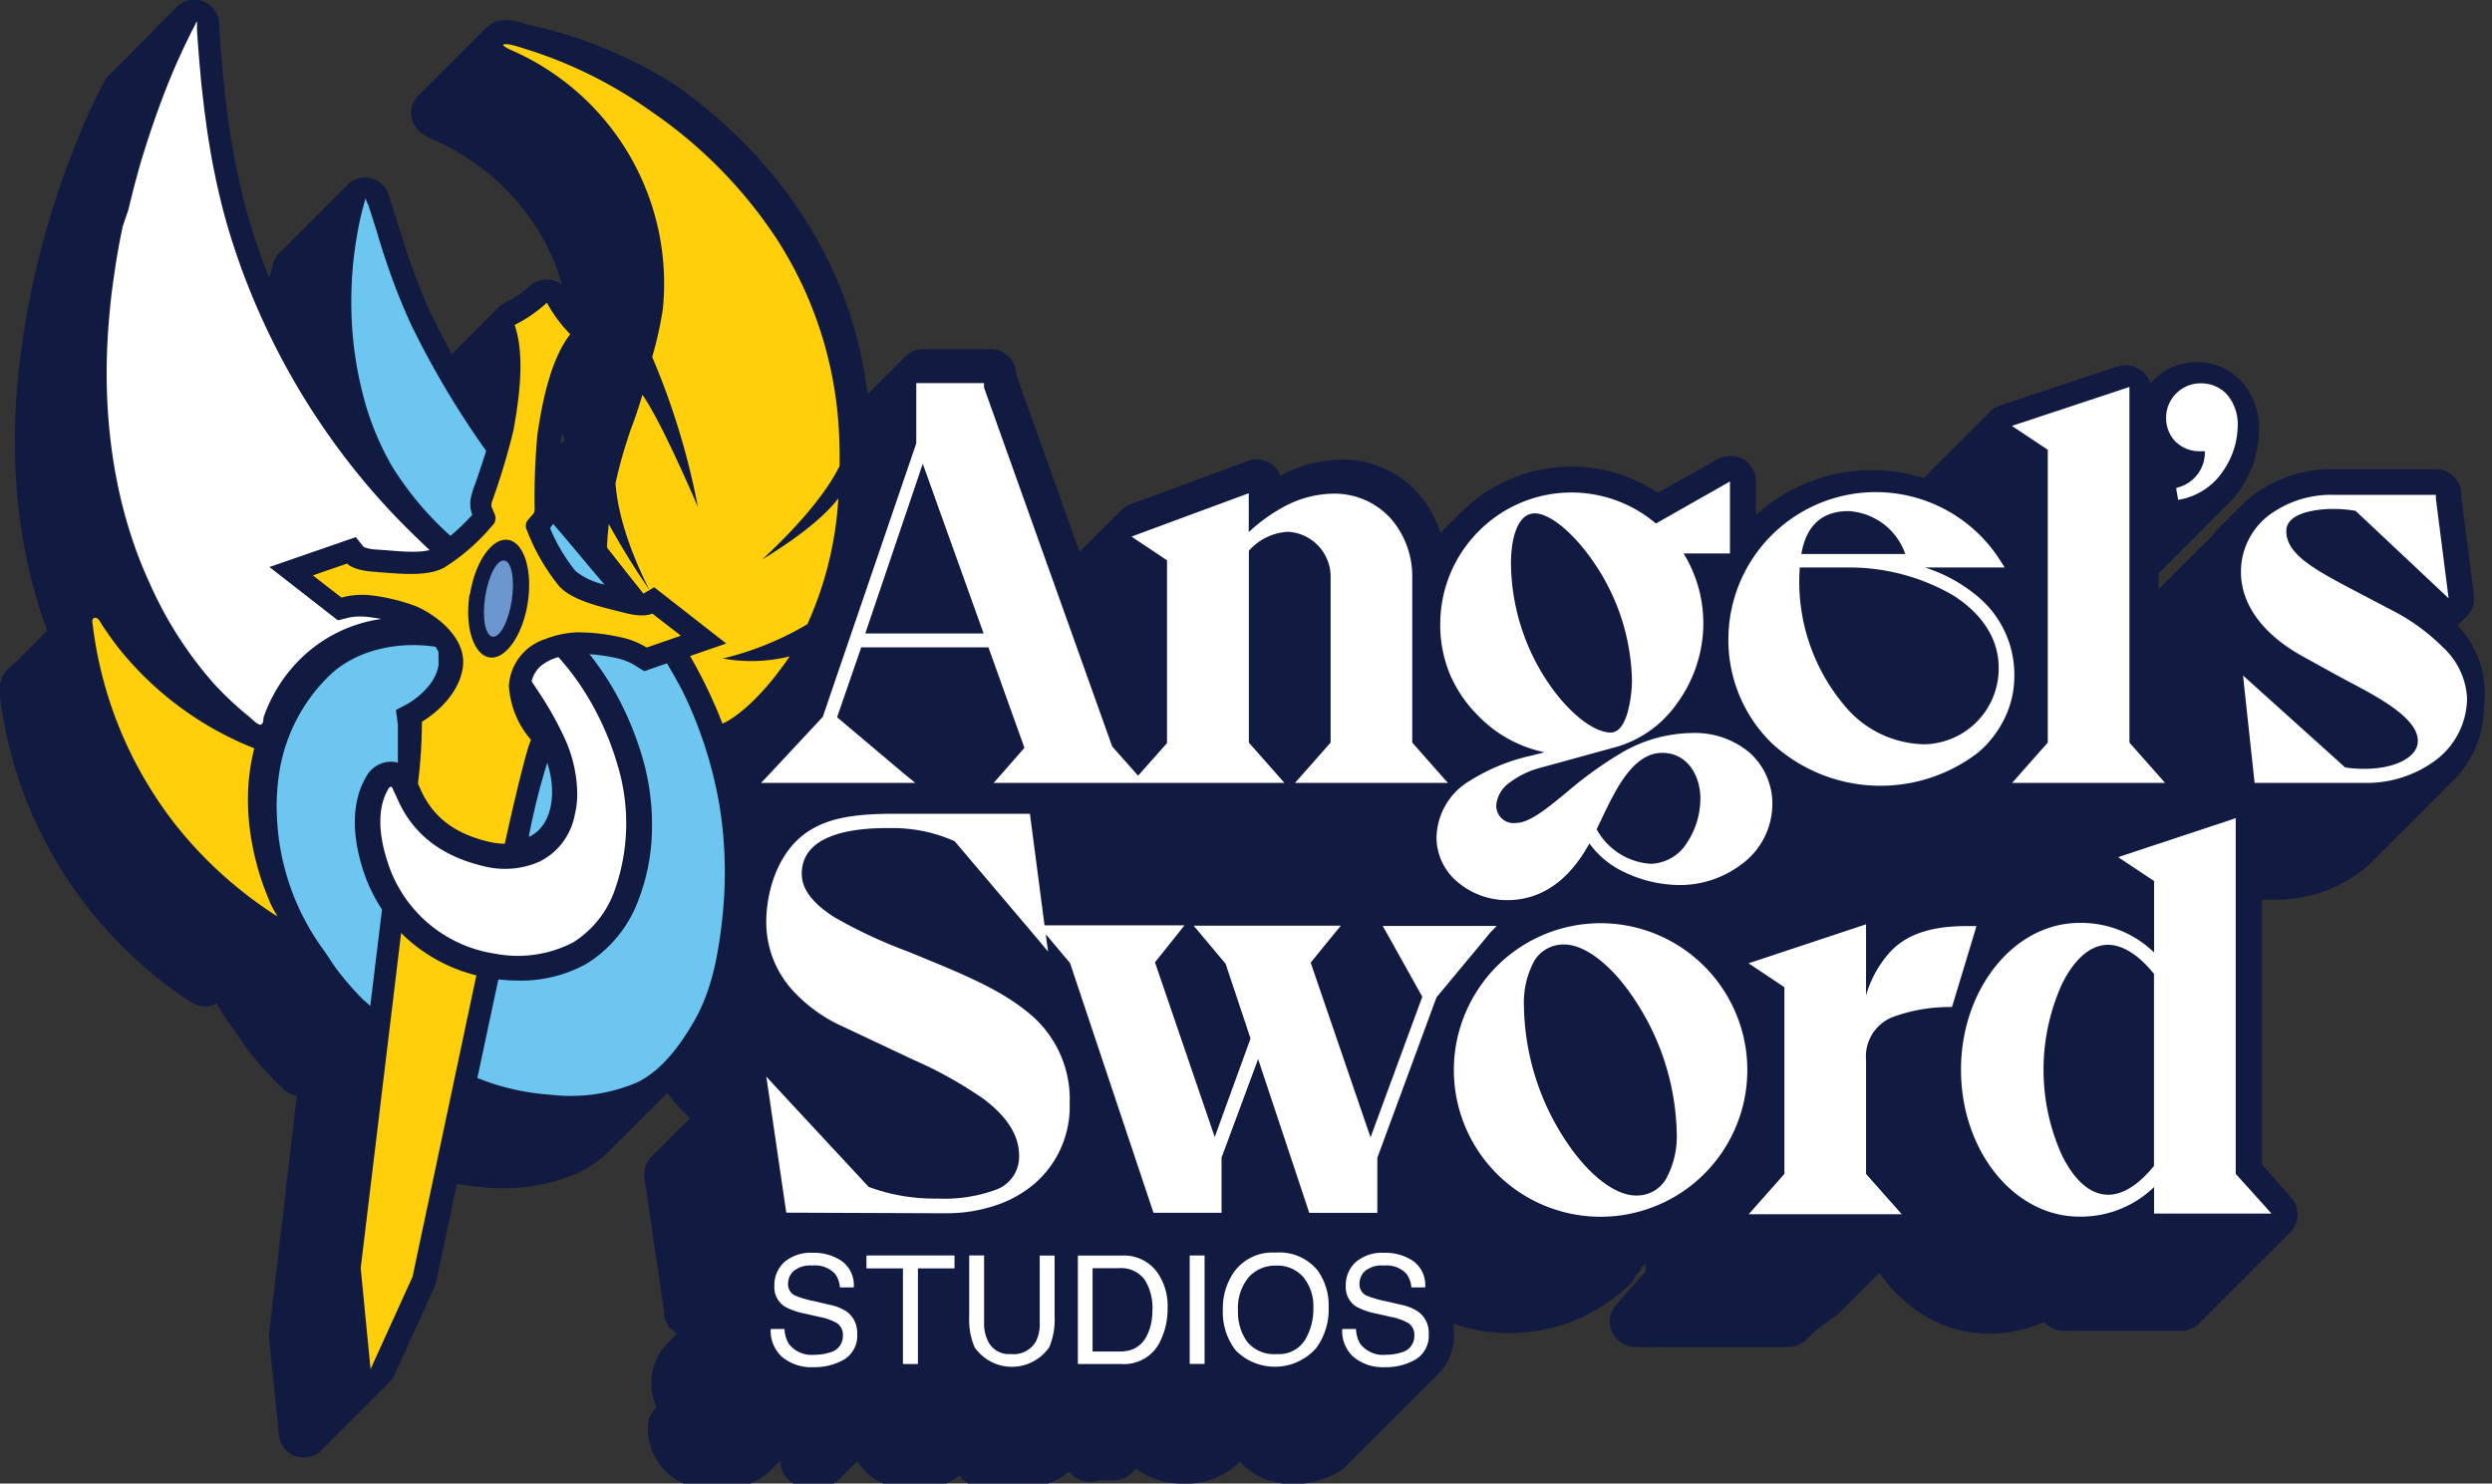
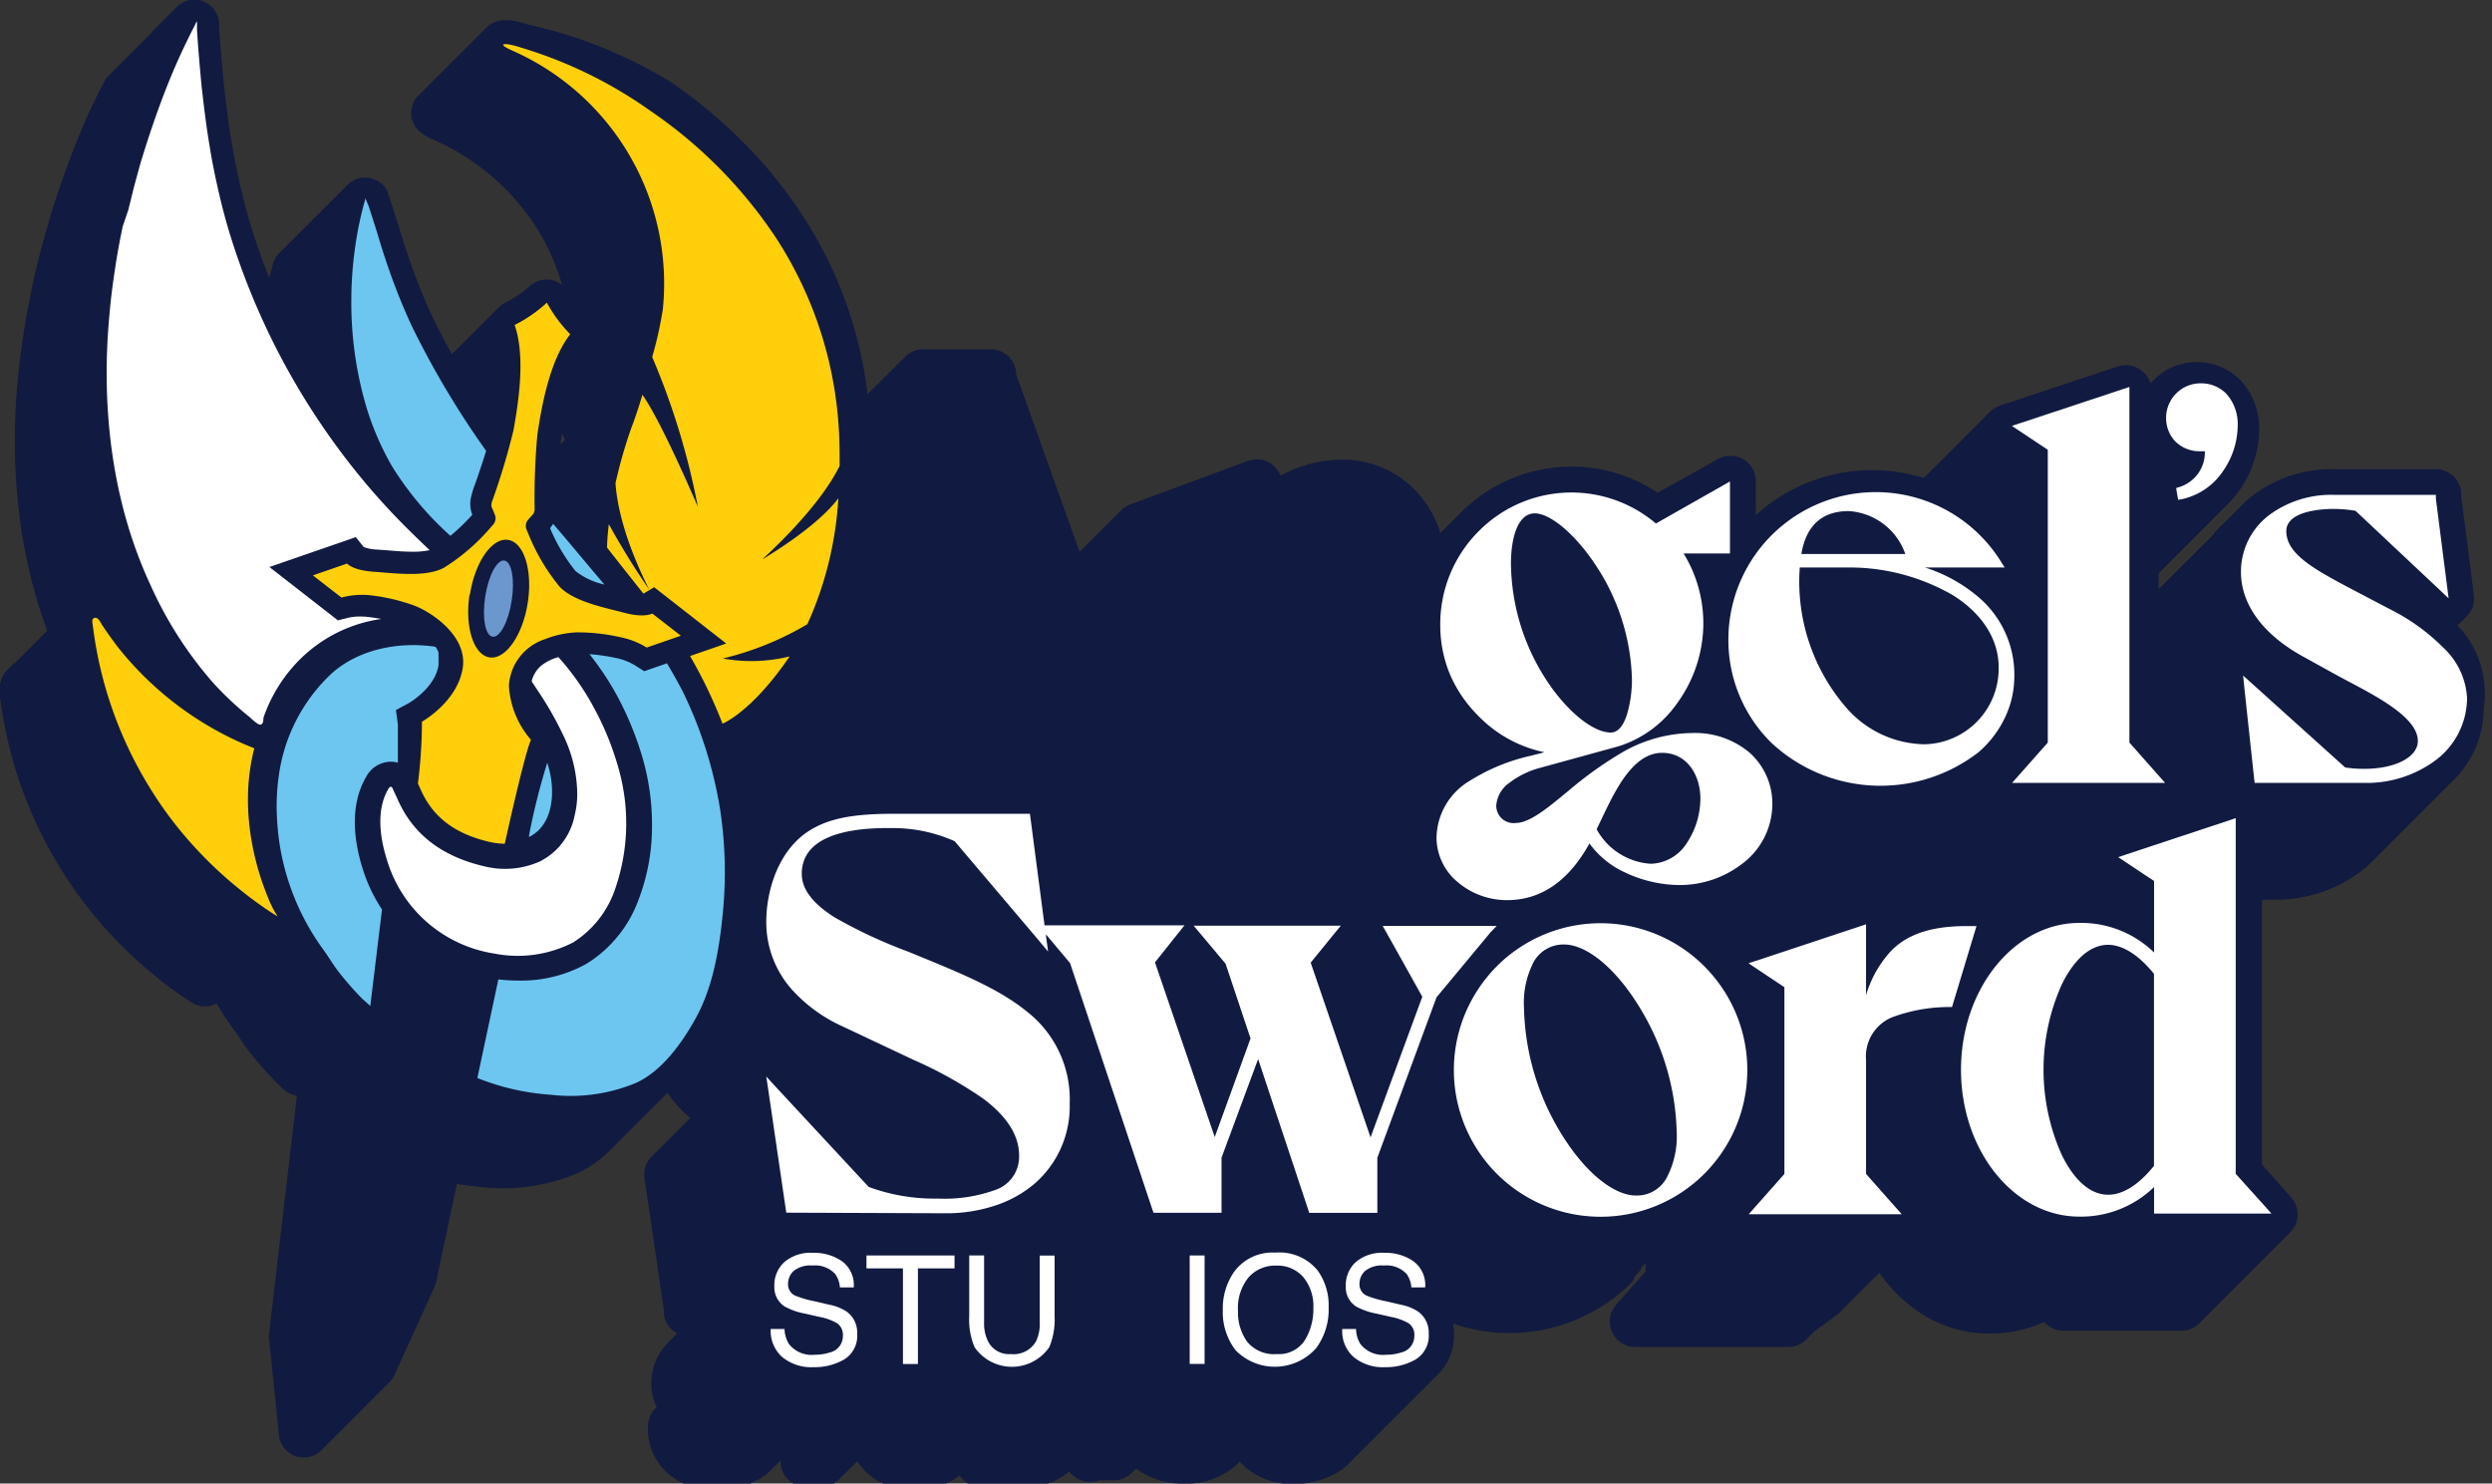
<svg xmlns="http://www.w3.org/2000/svg" width="252.72" height="150.47" viewBox="0 0 252.72 150.47">
  <rect x="0" y="0" width="252.72" height="150.47" fill="#333333" stroke="none" />
  <title>Angels Logo full Color</title>
  <path d="M336.22,201.67l-.45-.46.06-.07.09-.09.1-.09.09-.09.09-.09.09-.1.1-.09.09-.09.09-.09.09-.1a2.53,2.53,0,0,0,.78-2.19l-.16-1.28L336.15,188l0-.4a2.6,2.6,0,0,0-2.56-2.26H323.17a13.17,13.17,0,0,0-8.1,2.63,9.93,9.93,0,0,0-1,.86l-.09.09h0l-.09.09h0l-.08.09h0l-.08.08h0l-.09.08h0l-.09.09h0l-.09.09h0l-.08.09h0l-.08.08h0l-.09.08h0l-.09.09h0l-.09.09h0a.6.6,0,0,0-.08.08h0a.6.6,0,0,0-.08.08h0l-.09.09h0l-.09.09h0l-.08.09h0l-.08.08h0l-.09.08h0l-.09.09h0l-.09.09h0l-.08.09h0a.6.6,0,0,0-.08.08h0l-.09.08h0l-.09.09h0l-.09.09h0l-.08.08h0l-.09.08h0l-.09.09h0l-.09.09h0l-.08.09h0a.3.3,0,0,0-.08.08h0l-.09.08h0L311,192h0l-.09.09h0a.6.6,0,0,0-.08.08h0l-.08.08h0l-.09.09h0l-.09.09h0l-.08.09h0a.6.6,0,0,0-.08.08h0l-.09.08h0l-.09.09h0l-.09.09h0L310,193h0a.6.6,0,0,0-.08.08h0l-.09.08h0l-.09.09h0l-.09.09h0l-.08.08h0a.6.6,0,0,0-.08.08h0l-.09.09h0l-.09.09h0l-.08.09h0a.3.3,0,0,0-.08.08h0l-.09.08h0l-.09.09h0l-.09.09h0l-.08.09h0l-.08.08h0l-.09.08h0l-.09.09h0l-.09.09h0a.6.6,0,0,0-.08.08h0l-.09.08h0l-.09.09h0l-.09.09h0l-.08.09h0a.3.3,0,0,0-.08.08h0l-.09.08h0l-.09.09h0l-.09.09h0l-.08.08h0a.6.6,0,0,0-.08.08h0l-.09.09h0l-.09.09h0l-.08.09h0l-.08.08h0l-.09.08h0l-.09.09h0l-.09.09h0l-.08.09h0l-.08.08h0l-.09.08h0l-.09.09h0l-.09.09h0a.6.6,0,0,0-.08.08h0a.6.6,0,0,0-.08.08h0l-.09.09h0l-.09.09h0l-.08.09h0a.3.3,0,0,0-.08.08h0l-.09.08h0l-.09.09h0l-.09.09h0l-.08.08h0a.6.6,0,0,0-.08.08h0l-.07.07v-1.61l0,0h0l.09-.08h0a.3.3,0,0,1,.08-.08h0l.08-.09h0l.08-.09h0l.09-.08h0l.09-.08h0a.3.3,0,0,1,.08-.08h0l.08-.09h0a.3.3,0,0,0,.08-.08h0l.09-.08h0a.6.6,0,0,1,.08-.08h0a.6.6,0,0,1,.08-.08h0l.08-.09h0a.3.3,0,0,0,.08-.08h0l.09-.08h0a.3.3,0,0,1,.08-.08h0l.08-.09h0l.08-.09h0l.09-.08h0l.09-.08h0a.3.3,0,0,1,.08-.08h0l.08-.09h0a.3.3,0,0,0,.08-.08h0l.09-.08h0l.08-.08h0l.08-.08h0l.08-.09h0a.3.3,0,0,0,.08-.08h0l.09-.08h0a.3.3,0,0,1,.08-.08h0l.08-.09h0l.08-.09h0l.09-.08h0l.09-.08h0a.3.3,0,0,1,.08-.08h0l.08-.09h0a.3.3,0,0,0,.08-.08h0l.09-.08h0a.3.3,0,0,1,.08-.08h0l.08-.09h0l.08-.09h0l.09-.08h0l.09-.08h0a.3.3,0,0,1,.08-.08h0l.08-.09h0a.3.3,0,0,0,.08-.08h0l.09-.08h0l.08-.08h0l.08-.08h0l.08-.09h0a.3.3,0,0,0,.08-.08h0l.09-.08h0a.3.3,0,0,1,.08-.08h0l.08-.09h0l.08-.09h0l.09-.08h0l.09-.08h0a.3.3,0,0,1,.08-.08h0l.08-.09h0a.3.3,0,0,0,.08-.08h0l.09-.08h0a.6.6,0,0,1,.08-.08h0l.08-.09h0l.08-.09h0a.3.3,0,0,0,.08-.08h0l.09-.08h0a.3.3,0,0,1,.08-.08h0l.08-.09h0l.08-.09h0l.09-.08h0l.09-.08h0a.3.3,0,0,1,.08-.08h0l.08-.09h0a.3.3,0,0,0,.08-.08h0l.09-.08h0a.3.3,0,0,1,.08-.08h0l.08-.09h0l.08-.09h0l.09-.08h0l.09-.08h0a.3.3,0,0,1,.08-.08h0l.08-.09h0a.3.3,0,0,0,.08-.08h0l.09-.08h0a.3.3,0,0,1,.08-.08,10.7,10.7,0,0,0,1.22-1.47,10.84,10.84,0,0,0,1.91-5.94,7.15,7.15,0,0,0-1.85-5.07,6.14,6.14,0,0,0-4.48-1.88,6,6,0,0,0-4.36,1.83l0,0-.08.08h0l-.08.08h0l-.08.08h0l-.08.08h0l0,0a2.59,2.59,0,0,0-1-1.35,2.55,2.55,0,0,0-1.51-.49,2.5,2.5,0,0,0-.81.13l-.61.2-10.41,3.46-.9.29a2.74,2.74,0,0,0-1.06.67l-.09.1-.09.09-.09.09-.1.09-.09.1-.09.09-.09.09-.09.09-.1.09-.09.1-.09.09-.09.09-.09.09-.1.09-.09.1-.09.09-.09.09-.1.09-.09.1-.09.09-.09.09-.09.09-.1.09-.09.1-.09.09-.09.09-.1.09-.09.1-.09.09-.09.09-.09.09-.1.09-.09.1-.09.09-.09.09-.09.09-.1.09-.09.1-.09.09-.09.09-.1.09-.09.1-.09.09-.09.09-.09.09-.1.09-.09.1-.09.09-.09.09-.09.09a.47.47,0,0,0-.1.1l-.09.09-.09.09-.09.09-.1.09-.09.1-.09.09-.09.09-.09.09-.1.09-.09.1-.09.09-.09.09-.1.09-.09.1-.09.09-.09.09-.09.09-.1.09-.09.1-.09.09-.09.09-.06.06A17.53,17.53,0,0,0,264.62,190v-3.46a2.59,2.59,0,0,0-1.29-2.23A2.56,2.56,0,0,0,262,184a2.59,2.59,0,0,0-1.27.33l-.69.4-5.36,3a16.24,16.24,0,0,0-3.79-1.85,15.58,15.58,0,0,0-4.91-.8,15.82,15.82,0,0,0-11.34,4.73l0,0h0l-.07.07,0,0h0l-.06.07,0,0h0l-.07.06,0,0h0a.46.46,0,0,0-.07.07l0,0h0l-.07.07,0,0h0l-.06.07,0,0h0l-.06.06,0,0h0l-.07.06,0,0h0l-.07.07,0,0h0a.46.46,0,0,0-.07.07l0,0h0l-.06.07,0,0h0l-.07.06,0,0h0l-.07.07,0,0h0l-.07.07,0,0h0a.46.46,0,0,0-.07.07l0,0h0l-.06.06,0,0h0l-.07.06,0,0h0l-.07.07,0,0h0l-.07.07,0,0h0l-.06.07,0,0h0l-.06.06,0,0h0l-.07.06,0,0h0a.46.46,0,0,0-.07.07l0,0h0l-.07.07,0,0h0l-.06.07,0,0h0l-.07.06,0,0h0a.46.46,0,0,0-.07.07l0,0h0l-.07.07,0,0h0l-.07.07,0,0h0l-.06.06,0,0h0l0,0a10.91,10.91,0,0,0-2.32-4.09,10.26,10.26,0,0,0-7.7-3.35,13.15,13.15,0,0,0-5.93,1.49l-.26.13a2.6,2.6,0,0,0-2.4-1.65,2.75,2.75,0,0,0-.9.16l-.62.23-10.42,3.85-.85.32a2.49,2.49,0,0,0-1,.64l-.09.09-.1.09-.09.1-.09.09-.09.09-.09.09-.1.09-.09.1-.09.09-.09.09-.09.09-.1.09-.09.1-.09.09-.09.09-.1.09-.09.1-.09.09-.09.09-.09.09-.1.09-.09.1-.09.09-.09.09-.1.09-.09.1-.09.09-.09.09-.09.09-.1.09-.09.1-.09.09-.09.09-.09.09-.1.09-.09.1-.09.09-.09.09-.1.09-.09.1-.09.09-.09.09-.09.09-.1.09-.09.1-.05,0-6.41-17.94a2.58,2.58,0,0,0-2.58-2.57h-6.87a2.57,2.57,0,0,0-1.87.81l-.09.09-.09.09-.09.09-.1.09-.09.1-.09.09-.09.09-.1.09-.09.09-.09.1-.09.09-.09.09-.1.09-.09.1-.09.09-.09.09-.09.09-.1.09-.09.1-.09.09-.09.09-.1.09-.09.09-.09.1-.09.09-.09.09-.1.09-.09.1-.09.09-.09.09-.1.09-.09.09-.09.1-.09.09-.09.09-.1.09-.09.09-.09.1-.09.09-.09.09-.08.07a42.15,42.15,0,0,0-6.54-18.05,46.59,46.59,0,0,0-6-7.45,51.11,51.11,0,0,0-7.32-6.11A46.72,46.72,0,0,0,140,140.22l-.27-.09a6.79,6.79,0,0,0-1.45-.33l-.45,0a2.64,2.64,0,0,0-2,.81l-.08.08a.94.94,0,0,0-.1.1l-.09.09-.09.09-.09.09-.1.1-.09.09-.09.09-.09.09-.09.09-.1.1-.09.09-.09.09-.09.09-.1.1-.09.09-.09.09-.09.09-.09.09a.47.47,0,0,0-.1.1l-.09.09-.09.09-.09.09-.09.09-.1.1-.09.09-.09.09-.09.09-.1.1-.09.09-.09.09-.09.09-.09.09-.1.1-.09.09-.09.09-.09.09a.76.76,0,0,0-.09.09.94.94,0,0,0-.1.1l-.09.09-.09.09-.09.09a.47.47,0,0,0-.1.1l-.09.09-.09.09-.09.09-.09.09-.1.1-.09.09-.09.09-.09.09-.1.1-.09.09-.09.09-.09.09-.09.09-.1.1-.09.09-.09.09-.09.09-.09.09a.94.94,0,0,0-.1.1l-.09.09-.09.09-.09.09-.1.1-.09.09-.09.09-.09.09-.09.09-.1.1-.09.09-.09.09-.12.12a2.47,2.47,0,0,0-.72,1.48,2.51,2.51,0,0,0,.91,2.2,3.79,3.79,0,0,0,.57.4,6.53,6.53,0,0,0,.84.42,22.8,22.8,0,0,1,4.33,2.49,23.51,23.51,0,0,1,6.64,7.38,23.19,23.19,0,0,1,2,4.83,2.52,2.52,0,0,0-1.57-.55,2.59,2.59,0,0,0-1.81.76,11.38,11.38,0,0,1-2.44,1.62,2.5,2.5,0,0,0-.66.5l-.09.09-.09.09-.09.09-.09.1-.1.09-.09.09-.09.09-.09.1-.09.09-.1.09-.09.09-.09.09-.09.1-.09.09-.1.09-.09.09-.09.09-.09.1-.1.09-.09.09-.09.09-.09.1-.09.09-.1.09-.09.09-.09.09-.09.1-.09.09-.1.09-.09.09-.09.1-.09.09-.1.09-.09.09-.09.09-.09.1-.09.09-.1.09-.09.09-.09.09-.09.1-.1.09-.09.09-.09.09-.09.1-.09.09-.1.09-.09.09-.09.09-.09.1-.09.08c-.76-1.36-1.42-2.64-2-3.83a59.62,59.62,0,0,1-2.42-6.08c-.29-.85-.57-1.73-.83-2.59-.06-.18-.12-.36-.17-.54-.18-.54-.38-1.18-.58-1.81-.11-.34-.22-.65-.31-1l-.17-.41a.61.61,0,0,1,0-.12,2.53,2.53,0,0,0-4.16-.74l-.09.09-.09.1a.76.76,0,0,0-.09.09l-.1.09-.09.09-.09.09-.09.1-.09.09-.1.09-.09.09-.09.09-.09.1-.1.09-.09.09-.09.09-.09.1-.09.09-.1.09-.09.09-.09.09-.09.1-.09.09-.1.09-.09.09-.09.09-.09.1-.1.09-.09.09-.09.09-.09.1-.09.09-.1.09-.09.09-.09.09-.09.1-.1.09-.09.09-.09.09-.09.1-.09.09-.1.09-.09.09-.09.09-.09.1-.09.09-.1.09-.09.09-.09.09-.09.1-.1.09-.09.09-.09.09-.09.1-.09.09-.1.09-.09.09-.09.09-.09.1-.09.09-.1.09-.09.09-.09.09-.09.1-.1.09-.09.09-.09.09-.09.1-.09.09-.1.09-.09.09-.09.09-.09.1-.1.09-.09.09a2.51,2.51,0,0,0-.69,1.15c-.13.47-.26.95-.37,1.44-.45-1.14-.87-2.28-1.26-3.43l-.09-.26c-.19-.55-.37-1.12-.54-1.68s-.32-1.12-.48-1.69-.29-1.13-.43-1.7-.26-1.13-.39-1.7-.23-1.14-.34-1.72-.21-1.14-.31-1.73-.18-1.15-.27-1.73-.16-1.16-.23-1.75-.14-1.16-.21-1.76-.12-1.17-.18-1.77-.1-1.17-.15-1.78-.1-1.17-.14-1.79l-.06-.83c0-.15,0-.28,0-.39v-.1a2.58,2.58,0,0,0-.85-1.79,2.52,2.52,0,0,0-3.54.18l-.06.07-.1.09-.09.09-.09.09-.09.1-.1.09-.09.09-.09.09-.09.09-.09.1-.1.09-.09.09-.09.09-.09.1-.09.09-.1.09-.09.09-.09.09-.09.1-.1.09-.09.09-.09.09-.09.09-.09.1-.1.09-.09.09L102,141l-.09.1-.09.09-.1.09-.09.09-.09.09-.09.1-.1.09-.09.09-.09.09-.09.1-.09.09-.1.09-.09.09-.09.09-.09.1-.1.09-.09.09-.09.09-.09.09-.09.1-.1.09-.09.09-.09.09-.09.1-.09.09-.1.09-.09.09-.09.09-.09.1-.1.09-.09.09L99,144l-.09.09-.09.1-.1.09-.09.09-.09.09-.09.1-.09.09-.1.09-.09.09-.09.09L98,145l-.1.09-.09.09-.09.09-.09.1a2.5,2.5,0,0,0-.5.66c-.07.13-.14.26-.2.39s-.27.52-.4.78c-.74,1.5-1.44,3-2.07,4.59s-1.17,3-1.75,4.68c-.2.58-.4,1.17-.59,1.76s-.37,1.17-.54,1.76-.35,1.19-.51,1.78-.33,1.19-.48,1.78-.3,1.2-.44,1.8-.27,1.2-.39,1.8-.25,1.21-.36,1.81-.22,1.22-.32,1.82-.2,1.22-.28,1.82-.17,1.22-.24,1.83-.14,1.22-.19,1.83a62.28,62.28,0,0,0,.15,13.67,52,52,0,0,0,2.83,11.79l-.08.08-.09.1-.1.09-.09.09-.09.09-.09.1-.09.09-.1.09-.09.09-.09.09-.09.1-.09.09-.1.09-.09.09-.09.1-.09.09-.1.09-.09.09-.09.09-.09.1-.09.09-.1.09-.09.09-.09.09-.09.1-.09.09-.1.09-.09.09-.09.1-.09.09-.1.09-.09.09-.09.09-.09.1-.09.09L88,205l-.09.09-.09.09-.09.1-.1.09-.09.09-.09.09-.09.09a2.72,2.72,0,0,0-.82,1.7,3.31,3.31,0,0,0,0,.88v.05a43.2,43.2,0,0,0,6.52,18.14,42.14,42.14,0,0,0,2.74,3.81,43.52,43.52,0,0,0,6.34,6.39c1.16,1,2.38,1.85,3.63,2.68l.26.16a2.5,2.5,0,0,0,2.51.08,24.62,24.62,0,0,0,1.55,2.4c.24.32.47.66.71,1,.34.52.7,1.07,1.14,1.62a36.27,36.27,0,0,0,2.52,2.86h0c.26.27.54.54.84.82a2.56,2.56,0,0,0,1.37.66L113.85,273a2.53,2.53,0,0,0,0,.55l1,9.76a2.53,2.53,0,0,0,4.34,1.5l.1-.1.09-.09.1-.09.09-.1.09-.09.09-.09.09-.09.1-.09.09-.1.09-.09.09-.09.1-.09.09-.1.09-.09.09-.09.09-.09.1-.09.09-.1.09-.09L121,283l.09-.09.1-.1.09-.09.09-.09.09-.09.1-.09.09-.1.09-.09.09-.09.09-.09.1-.09.09-.1.09-.09.09-.09.09-.09.1-.1.09-.09.09-.09.09-.09.1-.09.09-.1L123,281l.09-.09.09-.09.1-.1.09-.09.09-.09.09-.09.1-.09.09-.1.09-.09.09-.09.09-.09.1-.09.09-.1.09-.09.09-.09.09-.09.1-.1.09-.09.09-.09.09-.09.1-.09.09-.1.09-.09.09-.09.09-.09.1-.09.09-.1.09-.09.09-.09.09-.09a.47.47,0,0,0,.1-.1L126,278a2.59,2.59,0,0,0,.56-.78l4.06-8.93a3.5,3.5,0,0,0,.17-.52l2.1-9.93c.67.1,1.43.2,2.34.3a18.79,18.79,0,0,0,2.26.13,19.15,19.15,0,0,0,7.6-1.51,11.84,11.84,0,0,0,3.5-2.5l.09-.09h0l.08-.08h0l.08-.08h0a.6.6,0,0,1,.08-.08h0l.08-.09h0l.09-.09h0l.08-.08h0l.08-.08h0l.08-.08h0l.09-.09h0l.09-.08h0a.6.6,0,0,1,.08-.08h0l.08-.08h0l.08-.09h0l.09-.09h0l.08-.08h0l.08-.08h0l.08-.08h0l.08-.09h0l.09-.08h0l.08-.08h0l.08-.08h0l.08-.08h0l.09-.09h0l.09-.08h0a.6.6,0,0,1,.08-.08h0l.08-.08h0l.08-.09h0l.09-.09h0l.08-.08h0l.08-.08h0l.08-.08h0l.09-.09h0l.09-.08h0l.08-.08h0l.08-.08h0l.08-.09h0l.09-.09h0l.08-.08h0l.08-.08h0a.6.6,0,0,1,.08-.08h0l.08-.09h0l.09-.08h0l.08-.08h0l.08-.08h0l.08-.08h0l.09-.09h0l.09-.08h0a.6.6,0,0,1,.08-.08h0l.08-.08h0l.08-.09h0l.09-.09h0l.08-.08h0l.08-.08h0l.08-.08h0l.09-.09h0l.09-.08h0l.08-.08h0a.6.6,0,0,1,.08-.08h0l.08-.09h0l.09-.09h0l.09-.08h0l.08-.08h0a.6.6,0,0,1,.08-.08h0l.08-.09h0l.09-.09h0l.08-.08h0l.08-.08h0c.24.34.5.67.77,1a17.4,17.4,0,0,0,1.54,1.56l-.07.07-.09.09-.1.09-.09.1-.09.09-.09.09-.09.09-.1.09-.09.1-.09.09-.09.09-.1.09-.09.09-.09.1-.09.09-.09.09-.1.09-.09.1-.09.09-.09.09-.09.09-.1.09-.09.1-.09.09-.09.09-.1.09-.09.1-.09.09-.09.09-.09.09-.1.09-.09.1-.09.09-.09.09-.1.09-.09.09-.09.1-.09.09-.09.09-.1.09-.09.1-.09.09a2.58,2.58,0,0,0-.78,2.24l.22,1.47,1.76,12,0,.39a2.55,2.55,0,0,0,.87,1.57,2.21,2.21,0,0,0,.47.33l-.06.06-.1.09-.09.09-.09.1-.09.09a.38.38,0,0,0-.09.09l-.1.09-.09.1-.09.09a.76.76,0,0,0-.09.09,5.75,5.75,0,0,0-1.73,4.2,5.26,5.26,0,0,0,.54,2.37h0l-.09.1a2.58,2.58,0,0,0-.8,1.83,6.07,6.07,0,0,0,2,4.78,7.1,7.1,0,0,0,4.94,1.71,8.49,8.49,0,0,0,4.4-1.15,5.33,5.33,0,0,0,1.12-.87l.09-.09.09-.1.09-.09.09-.09.1-.09.09-.09.09-.1.09-.09.09-.09.1-.09.07-.08v.12a2.59,2.59,0,0,0,2.58,2.58h1.51a2.61,2.61,0,0,0,1.88-.8l.09-.1.09-.09.09-.09.09-.09a.47.47,0,0,0,.1-.1l.09-.09.09-.09.09-.09.09-.09.1-.1.09-.09.09-.09.09-.09.1-.09.09-.1.09-.09.09-.09.09-.09a.47.47,0,0,0,.1-.1.46.46,0,0,0,.07-.07,5.79,5.79,0,0,0,1.74,1.81,7.2,7.2,0,0,0,4.07,1.11,6.92,6.92,0,0,0,4.55-1.46,2.59,2.59,0,0,0,2.16,1.17h4.44a6.73,6.73,0,0,0,4.53-1.57A2.6,2.6,0,0,0,198,287.9h1.5a2.61,2.61,0,0,0,1.88-.8l.09-.1.09-.09.09-.09.09-.09,0-.05a7.73,7.73,0,0,0,4.85,1.54A7.55,7.55,0,0,0,212.3,286h0a7,7,0,0,0,.54.55,7.15,7.15,0,0,0,4.94,1.71,8.49,8.49,0,0,0,4.4-1.15,5.33,5.33,0,0,0,1.12-.87l.09-.09.09-.09.09-.1.09-.09.1-.09.09-.09.09-.1.09-.09.1-.09.09-.09.09-.09.09-.1.09-.09.1-.09.09-.09.09-.1.09-.09.09-.09.1-.09.09-.09.09-.1.09-.09.1-.09.09-.09.09-.09.09-.1.09-.09.1-.09.09-.09.09-.1a.76.76,0,0,0,.09-.09l.1-.09.09-.09.09-.09.09-.1.09-.09.1-.09.09-.09.09-.09.09-.1.09-.09.1-.09.09-.09.09-.1.09-.09.1-.09.09-.09.09-.09.09-.1.09-.09.1-.09.09-.09.09-.1.09-.09.1-.09.09-.09.09-.09.09-.1.09-.09.1-.09.09-.09.09-.09.09-.1.09-.09.1-.09.09-.09.09-.1.09-.09.1-.09.09-.09.09-.09.09-.1.09-.09.1-.09.09-.09.09-.1a.38.38,0,0,0,.09-.09l.09-.09.1-.09.09-.09.09-.1.09-.09.1-.09.09-.09.09-.09.09-.1.09-.09.1-.09.09-.09.09-.1a.38.38,0,0,0,.09-.09l.1-.09.09-.09.09-.09.09-.1.09-.09.1-.09.09-.09.09-.1A5.44,5.44,0,0,0,234,273a6.53,6.53,0,0,0-.08-1,17.53,17.53,0,0,0,18.1-4.16l0,0,.05-.05,0,0,.05-.05,0,0,.05-.05,0,0,0-.05,0,0,0-.05.05,0,.05-.05,0,0,0-.05,0,0,0-.05,0,0,0-.05,0,0,.06-.05,0-.05,0-.05,0,0,0-.05,0,0,.05,0,0,0,.05-.05.05-.05,0,0,0-.05.05-.05,0,0,.05,0,0,0,.05-.05,0,0,.05-.05,0-.05.05-.05,0,0,.05-.05,0,0,.05-.05,0,0,0-.05.05,0,.05-.05,0,0,.05-.05,0,0,0-.05,0,0,0-.05,0,0,0-.05.05,0,0-.05,0,0,0-.05,0,0,0-.05,0,0,.05,0,0,0,.05-.05.05-.05,0,0,0,0,.05-.05,0,0,.05,0,0,0,.05-.05,0,0,.05-.05,0-.05.05-.05,0,0h0v.84l-2.29,2.59-.68.76a2.58,2.58,0,0,0,1.94,4.29h15.52a2.6,2.6,0,0,0,1.87-.8l.09-.09.09-.09.09-.1.09-.09.1-.09.09-.09.09-.09.09-.1.1-.09L273,271l.09-.09.09-.1.09-.09.1-.09.09-.09.09-.09.09-.1.1-.09.09-.09.09-.09.09-.1.09-.09.1-.09.09-.09.09-.09.09-.1.09-.09.1-.09.09-.09.09-.09.09-.1.1-.09.09-.09.09-.09.09-.1.09-.09.1-.09.09-.09.09-.09.09-.1.09-.09.1-.09.09-.09.09-.1a.76.76,0,0,0,.09-.09l.1-.09.09-.09.09-.09.09-.1.09-.09.1-.09.09-.09.09-.09.09-.1.1-.09,0,0a15.4,15.4,0,0,0,4.29,4.16,12.7,12.7,0,0,0,6.8,2,13.67,13.67,0,0,0,5.63-1.17,2.59,2.59,0,0,0,2,.88h11.9a2.59,2.59,0,0,0,1.87-.8l.09-.09.09-.09.1-.1.09-.09.09-.09.09-.09.09-.09a.94.94,0,0,0,.1-.1l.09-.09.09-.09.09-.09a.47.47,0,0,0,.1-.1l.09-.09.09-.09.09-.09.09-.09a.47.47,0,0,0,.1-.1l.09-.09.09-.09.09-.09a.94.94,0,0,0,.1-.1l.09-.09.09-.09.09-.09.09-.09.1-.1.09-.09.09-.09.09-.09.09-.09a.94.94,0,0,0,.1-.1l.09-.09.09-.09.09-.09.1-.1.09-.09.09-.09.09-.09.09-.09a.47.47,0,0,0,.1-.1l.09-.09.09-.09.09-.09.1-.09.09-.1.09-.09.09-.09.09-.09a.47.47,0,0,0,.1-.1l.09-.09.09-.09.09-.09.09-.09a.94.94,0,0,0,.1-.1l.09-.09.09-.09.09-.09.1-.1.09-.09.09-.09.09-.09.09-.09.1-.1.09-.09.09-.09.09-.09.09-.09.1-.1.09-.09.09-.09.09-.09a.47.47,0,0,0,.1-.1l.09-.09.09-.09.09-.09.09-.09a.47.47,0,0,0,.1-.1l.09-.09.09-.09.09-.09.1-.1.09-.09.09-.09.09-.09.09-.09.1-.1.09-.09.09-.09.09-.09.09-.09.1-.1.09-.09.09-.09.09-.09a.94.94,0,0,0,.1-.1l.09-.09.09-.09.09-.09.09-.09a2.68,2.68,0,0,0,.58-.81,2.58,2.58,0,0,0-.42-2.77l-.68-.77-2.29-2.59V229h1.25a14.25,14.25,0,0,0,8.8-2.88,10,10,0,0,0,1.14-1h0l.08-.08h0l.08-.08h0l.09-.09h0l.08-.08h0l.08-.08h0l.08-.08h0l.08-.09h0l.09-.09h0l.08-.08h0l.08-.08h0l.08-.08h0l.09-.09h0l.09-.08h0l.08-.08h0l.08-.08h0l.08-.08h0l.09-.09h0l.08-.08h0l.08-.08h0l.08-.08h0l.08-.09h0l.09-.09h0a.6.6,0,0,1,.08-.08h0l.08-.08h0l.08-.08h0l.09-.09h0l.09-.08h0l.08-.08h0a.6.6,0,0,1,.08-.08h0l.08-.09h0l.09-.09h0l.08-.08h0l.08-.08h0l.08-.08h0l.09-.09h0l.09-.08h0l.08-.08h0l.08-.08h0l.08-.08h0l.09-.09h0l.08-.08h0l.08-.08h0l.08-.08h0l.08-.09h0l.09-.09h0l.08-.08h0l.08-.08h0l.08-.08h0l.09-.09h0l.09-.08h0a.6.6,0,0,1,.08-.08h0a.6.6,0,0,1,.08-.08h0l.08-.08h0l.09-.09h0l.08-.08h0l.08-.08h0l.08-.08h0l.08-.09h0l.09-.08h0a.6.6,0,0,1,.08-.08h0l.08-.08h0l.08-.08h0l.09-.09h0l.08-.08h0l.08-.08h0l.08-.08h0l.08-.09h0l.09-.09h0l.08-.08h0l.08-.08h0l.08-.08h0l.09-.09h0l.09-.08h0a.6.6,0,0,1,.08-.08h0a.6.6,0,0,1,.08-.08h0l.08-.08h0l.09-.09h0l.08-.08h0l.08-.08h0l.08-.08h0l.08-.09h0l.09-.09h0l.08-.08h0l.08-.08h0l.08-.08h0l.09-.09h0l.09-.08h0l.08-.08h0l.08-.08h0l.08-.09h0l.09-.09h0l.08-.08h0l.08-.08h0l.08-.08h0l.09-.09h0l.09-.08h0a.6.6,0,0,1,.08-.08h0l.08-.08h0l.09-.09a10.61,10.61,0,0,0,2.29-3.37,10.38,10.38,0,0,0,.81-4A10,10,0,0,0,336.22,201.67ZM143.84,182.38l-.09.09-.09.09-.1.1-.09.09-.06.06c0-.25.05-.5.09-.72s0-.26.06-.4c0,.06.05.11.07.17s.15.33.23.5Z" transform="translate(-86.56 -137.75)" fill="#111a41" />
  <path d="M125.93,217.79c.15-.26.33-.37.48,0s.29.61.42.91c1.31,3.06,3.85,5.76,8.85,6.92a8.68,8.68,0,0,0,5.62-.49,6.64,6.64,0,0,0,3.53-4.65,9.24,9.24,0,0,0,.27-2.22,13.93,13.93,0,0,0-1.37-5.83,34.21,34.21,0,0,0-2.44-4.34l-.55-.83c-.26-.37-.26-.43-.26-.43a3,3,0,0,1,.94-1.54,4.79,4.79,0,0,1,1.77-.89,26.3,26.3,0,0,1,3.53,5,29.21,29.21,0,0,1,2.52,6.12,20.32,20.32,0,0,1-.35,12.55,10.29,10.29,0,0,1-4.19,5.26,12.26,12.26,0,0,1-8,1.14,13.52,13.52,0,0,1-10.9-9.51C125.08,222.71,124.7,219.9,125.93,217.79Z" transform="translate(-86.56 -137.75)" fill="#fff" />
  <path d="M124.11,239.79,125.3,230a16.29,16.29,0,0,1-2-4.26c-1.12-3.65-1-6.84.4-9.21a2.86,2.86,0,0,1,2.49-1.52,2.66,2.66,0,0,1,.72.1v0l0-.14v-.71l0-.12v-.48l0-.2V211.3h0v-.06h0v0l-.2-1.47,1.32-.71c.13-.08,2.64-1.56,3-3.83a.51.51,0,0,0,0-.13v0a.28.28,0,0,0,0-.09v-.06a.25.25,0,0,0,0-.08v-.06s0-.05,0-.07a.13.13,0,0,0,0-.06s0-.05,0-.08,0,0,0-.06a.24.24,0,0,0,0-.08s0,0,0-.06l0-.07s0-.05,0-.07a.5.5,0,0,1,0-.13.2.2,0,0,1,0-.08l0-.06a.2.2,0,0,1,0-.08l0,0a.41.41,0,0,0-.05-.09l0-.05-.06-.09,0,0-.06-.09,0-.05-.07-.09,0,0-.08-.1c-3.67-.55-7.76.23-10.53,2.72a17.41,17.41,0,0,0-5.35,10.39,21.85,21.85,0,0,0-.17,4.43,24.53,24.53,0,0,0,4.56,13c.62.84,1.13,1.74,1.79,2.57a33.08,33.08,0,0,0,2.35,2.66C123.46,239.18,123.79,239.49,124.11,239.79Z" transform="translate(-86.56 -137.75)" fill="#6dc6f0" />
  <path d="M124,200.34a7.78,7.78,0,0,0-.94-.06,5.39,5.39,0,0,0-1.23.14l-1,.25-.84-.65-2.9-2.26-3.21-2.5,3.85-1.33,3.47-1.2,1.44-.5.8,1a4,4,0,0,0,1.31.26l1,.07c.82.07,1.75.15,2.61.15a8,8,0,0,0,1.77-.16c-.77-.73-1.92-1.84-2.59-2.52a69,69,0,0,1-5.6-6.37,72.62,72.62,0,0,1-11.46-21.29l-.09-.27c-.2-.58-.38-1.16-.56-1.75s-.34-1.17-.5-1.75-.31-1.18-.45-1.77-.27-1.17-.4-1.76-.24-1.18-.36-1.78-.21-1.18-.31-1.77-.19-1.19-.28-1.79l-.24-1.79-.21-1.8q-.11-.9-.18-1.8c-.06-.6-.11-1.21-.16-1.81s-.1-1.21-.14-1.82l-.06-.91c0-.15,0-.31,0-.46s0-.36,0-.42a1,1,0,0,0-.19.34l-.2.38c-.13.25-.26.5-.38.76q-1.08,2.17-2,4.42c-.61,1.51-1.17,3-1.7,4.56q-.3.85-.57,1.71c-.19.57-.36,1.14-.54,1.71s-.33,1.15-.49,1.73-.32,1.16-.46,1.74-.29,1.16-.43,1.75L99,160.73c-.12.59-.24,1.17-.35,1.76s-.21,1.18-.31,1.77L98.08,166c-.08.59-.16,1.18-.23,1.77s-.13,1.18-.18,1.77c-.89,9.32.19,19,4.11,27.46a39.46,39.46,0,0,0,6.46,10.08c.73.79,1.49,1.55,2.29,2.26.41.37.83.73,1.26,1.07.22.17,1,1,1.27.82s.19-.59.23-.72.19-.51.29-.77A15.52,15.52,0,0,1,116,205.7a15,15,0,0,1,1.08-1.17,14.6,14.6,0,0,1,8.15-4C124.8,200.45,124.36,200.39,124,200.34Z" transform="translate(-86.56 -137.75)" fill="#fff" />
  <path d="M171.71,185c0-1.17,0-2.38-.08-3.65a39.71,39.71,0,0,0-6.39-19.5A47,47,0,0,0,152.53,149a44.84,44.84,0,0,0-13.16-6.43,8.3,8.3,0,0,0-1.28-.33c-1.09-.1-.15.39.4.63a25.83,25.83,0,0,1,15.29,26.24,38.55,38.55,0,0,1-1.08,4.85,74,74,0,0,1,4.63,15.19c-3.26-7.53-4.89-10.33-5.62-11.36-.62,2.1-1.1,3.29-1.1,3.29a48.29,48.29,0,0,0-1.63,5.68c.11,1.69.69,5.38,3.43,10.81a78.14,78.14,0,0,1-4.11-6.66c-.14,1.35-.14,1.35-.18,2.38,0,0,3.67,4.67,3.7,4.67l1.08-.65h0l6.4,5,.91.71-3.67,1.27a48.89,48.89,0,0,1,3.29,6.86s2.94-1.13,6.81-6.82a16.27,16.27,0,0,1-6.78.21,30.83,30.83,0,0,0,8.58-3.48,36,36,0,0,0,3.14-12.77c-.94,1.25-3,3.32-7.69,6.19C163.89,194.41,169.48,189.55,171.71,185Z" transform="translate(-86.56 -137.75)" fill="#fecf0a" />
  <path d="M144.93,195.68a7.28,7.28,0,0,0,2.93,1.36c-.24-.27-.47-.55-.7-.82-1.1-1.29-3-3.6-4.51-5.34a2.24,2.24,0,0,1-.31.43A18.09,18.09,0,0,0,144.93,195.68Z" transform="translate(-86.56 -137.75)" fill="#6dc6f0" />
  <path d="M126.35,185.1a32.4,32.4,0,0,0,5.89,7,22.06,22.06,0,0,0,2.22-2.14,3,3,0,0,1-.15-1.71,9.79,9.79,0,0,1,.45-1.45c.29-.83.72-2.08,1.1-3.32a89.89,89.89,0,0,1-7.56-12.7,62.46,62.46,0,0,1-2.51-6.32c-.36-1.05-.69-2.11-1-3.17l-.57-1.79-.3-.92c-.06-.16-.32-.64-.27-.78a34.76,34.76,0,0,0-1.07,5,38,38,0,0,0-.39,5.13,37.55,37.55,0,0,0,1.34,10.46A28.37,28.37,0,0,0,126.35,185.1Z" transform="translate(-86.56 -137.75)" fill="#6dc6f0" />
  <path d="M155.94,208.18c-.38-.8-1.18-2.2-1.74-3.15l-1.31.45-1,.35-.9-.57a6,6,0,0,0-2-.78,19.75,19.75,0,0,0-2.65-.38,29.38,29.38,0,0,1,2.68,4,32.28,32.28,0,0,1,2.74,6.65,24.35,24.35,0,0,1,.92,7.06,20.68,20.68,0,0,1-1.35,7.16,12.77,12.77,0,0,1-5.3,6.54,13.68,13.68,0,0,1-6.84,1.7,18.44,18.44,0,0,1-2.09-.12l-2.13,10a24.29,24.29,0,0,0,7.46,1.7,17.23,17.23,0,0,0,8.6-1.19c2.64-1.18,4.72-4.09,6.1-6.6,1.72-3.13,2.35-6.88,2.71-10.41a42.36,42.36,0,0,0-.25-10.73A42.84,42.84,0,0,0,155.94,208.18Z" transform="translate(-86.56 -137.75)" fill="#6dc6f0" />
  <path d="M142.41,216.52a11.17,11.17,0,0,0-.35-1.41,68.1,68.1,0,0,0-1.85,7.37l0,.16a2.49,2.49,0,0,0,.28-.15C142.48,221.29,142.78,218.64,142.41,216.52Z" transform="translate(-86.56 -137.75)" fill="#6dc6f0" />
  <path d="M124.22,198.14a19.46,19.46,0,0,1,4.26,1c1.57.55,5.56,3,5,6.41s-4.13,5.4-4.13,5.4a51.06,51.06,0,0,1-.4,6.21l0,.08.22.48c1.23,2.87,3.47,4.6,7.06,5.43a7.38,7.38,0,0,0,1.46.18h.06c1-4.51,2.2-9.57,2.66-10.54a9.16,9.16,0,0,1-2.24-5.49,5.29,5.29,0,0,1,3.66-4.72,9.81,9.81,0,0,1,3.2-.69,19.52,19.52,0,0,1,4.35.47,8.12,8.12,0,0,1,2.76,1.07l3.47-1.2-2.9-2.25s-.77.47-2.81-.07-5.21-1.14-6.63-2.7a20.58,20.58,0,0,1-3.25-5.62,1,1,0,0,1,0-1c.37-.45.62-.7.62-.7s.08-.07.14-.44a69.91,69.91,0,0,1,.28-7.64c.41-2.71,1.2-7.43,3.33-10.16a14.27,14.27,0,0,1-2.37-3.2,14.18,14.18,0,0,1-3.27,2.26c1.14,3.27.36,8-.12,10.7a70.53,70.53,0,0,1-2.21,7.32c-.06.36,0,.46,0,.46s.15.31.36.87a1,1,0,0,1-.3,1,20.61,20.61,0,0,1-4.89,4.27c-1.85,1-5,.56-7.15.41s-2.68-.83-2.68-.83l-3.47,1.2,2.9,2.25A8,8,0,0,1,124.22,198.14Zm10-.09c.51-3.3,2.24-5.78,3.86-5.54s2.51,3.09,2,6.38-2.24,5.77-3.86,5.54S133.67,201.34,134.18,198.05Z" transform="translate(-86.56 -137.75)" fill="#fecf0a" />
-   <path d="M127.68,232.81c-.15-.14-.3-.29-.44-.44l-4.1,34,1,10.25,4.26-9.38,6.47-30.56A16.47,16.47,0,0,1,127.68,232.81Z" transform="translate(-86.56 -137.75)" fill="#fecf0a" />
  <ellipse cx="137.11" cy="198.47" rx="3.91" ry="1.36" transform="translate(-166.56 165.85) rotate(-81.2)" fill="#6c96ce" />
  <path d="M113.74,228.78a27,27,0,0,1-1.86-7.07,23.2,23.2,0,0,1-.1-4.7,21.06,21.06,0,0,1,.57-3.36l-.95-.39a33.29,33.29,0,0,1-12.78-9.74c-.6-.77-1.16-1.56-1.7-2.37-.17-.25-.36-.77-.73-.74h0c-.35.06-.27.41-.23.69a40.74,40.74,0,0,0,6.15,17.12,38.14,38.14,0,0,0,2.59,3.6,41.28,41.28,0,0,0,6,6,40.29,40.29,0,0,0,3.43,2.52c.19.13.39.24.59.36C114.33,230.12,114,229.46,113.74,228.78Z" transform="translate(-86.56 -137.75)" fill="#fecf0a" />
-   <path d="M178.13,217.16h1.26l-1-.81-6.94-5.85,2.45-7.09H186.8l3.65,10.19L188,216.4l-.67.76h29.49l-.67-.76-2.94-3.33V193.62a5.65,5.65,0,0,1,4-1.93,4.57,4.57,0,0,1,4.29,4.69v16.69l-2.94,3.33-.68.76h15.52l-.68-.76-2.94-3.33V196.32a8.92,8.92,0,0,0-2.2-6,7.69,7.69,0,0,0-5.79-2.5,10.73,10.73,0,0,0-4.78,1.2,16.88,16.88,0,0,0-3.81,2.7v-3.94l-.63.23-10.41,3.85-.85.32.75.5,2.85,1.9v18.54L202,216.4l0,0-.05,0-2.6-2.94-13-36.41v-.44h-6.87v6.11L170,210.46l-5.53,5.93-.73.77h14.37ZM186.31,202h-12l5.83-17.21Z" transform="translate(-86.56 -137.75)" fill="#fff" />
  <path d="M236.48,210.36a13,13,0,0,0,6.71,3.69l-1.32.34a19.61,19.61,0,0,0-6.2,2.52,6.85,6.85,0,0,0-3.43,5.85,5.9,5.9,0,0,0,2.16,4.47,7.71,7.71,0,0,0,5,1.82c3.43,0,6.24-1.93,8.35-5.75a9.12,9.12,0,0,0,3.58,2.93,13.14,13.14,0,0,0,5.62,1.29,10.37,10.37,0,0,0,6.28-2.15,7.6,7.6,0,0,0,3.07-6.06A6.94,6.94,0,0,0,264,214.1a8.56,8.56,0,0,0-5.85-2,14.42,14.42,0,0,0-7,1.92,38.35,38.35,0,0,0-5.48,3.9l-.56.46c-1.62,1.33-3.45,2.84-4.81,2.84a1.76,1.76,0,0,1-2-1.81,3.14,3.14,0,0,1,1.37-2.29,8.84,8.84,0,0,1,3.16-1.51h0l7.82-2.15a11.4,11.4,0,0,0,6-4.39,13.81,13.81,0,0,0,2.65-8.06,13.53,13.53,0,0,0-2-7.12H262v-7.31l-.68.39-6.83,3.88a13.23,13.23,0,0,0-18,.81,13.31,13.31,0,0,0-3.87,9.41,13,13,0,0,0,1,5.12A13.38,13.38,0,0,0,236.48,210.36Zm3.31-15.45c0-2.46.63-5.09,2.42-5.09,1.57,0,4.06,2.1,6.07,5.1a21.91,21.91,0,0,1,3.78,11.76,12.61,12.61,0,0,1-.5,3.52c-.39,1.23-.95,1.85-1.65,1.85-1.73,0-4.27-2-6.31-5A22,22,0,0,1,239.79,194.91ZM259,218.74a8.21,8.21,0,0,1-1.37,4.51,4.46,4.46,0,0,1-3.66,2.11,6.72,6.72,0,0,1-5.49-3.5l.64-1.34c1.3-2.7,3.08-6.41,6-6.41C257.7,214.11,259,216.44,259,218.74Z" transform="translate(-86.56 -137.75)" fill="#fff" />
  <path d="M266.23,213.12a16.23,16.23,0,0,0,21,.91,10.76,10.76,0,0,0,2.69-3.56,9.79,9.79,0,0,0,.92-4.13,10.32,10.32,0,0,0-3.48-7.89,15.74,15.74,0,0,0-5.58-3.14h8.08l-.45-.71a14.95,14.95,0,0,0-27.57,8A14.6,14.6,0,0,0,266.23,213.12Zm2.85-17.81h4.72a21,21,0,0,1,10.79,2.8c3,1.88,4.66,4.48,4.66,7.33a7.68,7.68,0,0,1-7.52,7.8,10.71,10.71,0,0,1-8-3.79A19.52,19.52,0,0,1,269.08,195.31Zm.16-1.37c.49-2.89,2.1-4.35,4.79-4.35a6.49,6.49,0,0,1,5.75,4.35Z" transform="translate(-86.56 -137.75)" fill="#fff" />
  <polygon points="207.67 45.62 207.67 75.32 204.73 78.64 204.05 79.41 205.07 79.41 218.54 79.41 219.57 79.41 218.89 78.64 215.95 75.32 215.95 39.88 215.95 39.25 215.34 39.45 204.93 42.9 204.03 43.2 204.81 43.72 207.67 45.62" fill="#fff" />
  <path d="M309.7,183.52l.46,0a3.67,3.67,0,0,1-2.53,3.61l-.38.12.06.39.06.34.08.47.47-.09a6.75,6.75,0,0,0,4.12-2.88,8.19,8.19,0,0,0,1.45-4.48,4.64,4.64,0,0,0-1.13-3.29,3.57,3.57,0,0,0-2.61-1.08,3.5,3.5,0,0,0-3.52,3.52,3.43,3.43,0,0,0,.94,2.38A3.48,3.48,0,0,0,309.7,183.52Z" transform="translate(-86.56 -137.75)" fill="#fff" />
  <path d="M334.34,203.44a20.57,20.57,0,0,0-5.41-3.9l-3.45-1.81c-4.1-2.16-7.06-3.72-7.06-6.11,0-2.14,3.95-2.25,4.75-2.25a13.77,13.77,0,0,1,2.27.19l8.51,8,.93.88-.16-1.27-1.13-8.83,0-.4H323.17a10.55,10.55,0,0,0-6.51,2.07,7.2,7.2,0,0,0-2.84,5.75c0,3.28,2.21,6.32,6.24,8.55l2.66,1.47c.6.34,1.25.68,1.93,1.05,3.17,1.67,7.11,3.76,7.11,6.08,0,1.63-2.28,2.82-5.42,2.82a12.17,12.17,0,0,1-1.95-.14l-9.46-8.52-.89-.8.12,1.2,1,9.28.05.41h11.17a11.71,11.71,0,0,0,7.21-2.32,7.92,7.92,0,0,0,3.16-6.29A7.51,7.51,0,0,0,334.34,203.44Z" transform="translate(-86.56 -137.75)" fill="#fff" />
  <path d="M238.34,231.67H226.78l.39.68,3.63,6.5-5.25,14.26-6.07-17.72,2.44-3,.62-.75H207.61l.64.76,2.6,3.1,2.53,7.58-3.63,10-6.06-17.72,2.39-3,.6-.75H192.49l-1.43-10.92-.05-.4H177.18c-4.08,0-6.52.47-8.44,1.65-3.3,2-4.47,6.26-4.47,9.28a10.27,10.27,0,0,0,2.51,6.8,15.46,15.46,0,0,0,5.28,3.86l7.08,3.34a42.23,42.23,0,0,1,7.18,4c2.42,1.84,3.59,3.72,3.59,5.75a3.56,3.56,0,0,1-2.46,3.49,15.17,15.17,0,0,1-5.79.86,19.25,19.25,0,0,1-7-1.18l-9.39-10.11-1-1.09.22,1.47,1.75,11.95.06.39h.4l15.74.06a15.64,15.64,0,0,0,5-.77,11.77,11.77,0,0,0,4-2.2,10.35,10.35,0,0,0,3.6-8.14,11.28,11.28,0,0,0-4.43-9.42c-2.74-2.22-6.54-3.78-10.57-5.44l-1.39-.57a49.8,49.8,0,0,1-7.46-3.48c-2.23-1.42-3.32-2.86-3.32-4.41,0-3.84,4.71-4.64,8.66-4.64h.67a15.43,15.43,0,0,1,6.17,1.33l8.48,10,1,1.2-.21-1.55,0-.19,2.44,2.91,8.35,25,.11.32h6.9v-5.59l3.71-10,5.08,15.28.1.32h6.91v-5.59l6-16.27,5.5-6.62Z" transform="translate(-86.56 -137.75)" fill="#fff" />
  <path d="M259.41,235.77a14.86,14.86,0,0,0-21.07,0,15.12,15.12,0,0,0-3.17,4.73,14.88,14.88,0,1,0,24.24-4.73Zm-3.86,21.5a3.43,3.43,0,0,1-3.07,1.74c-2.25,0-5.09-2.3-7.42-6a25.39,25.39,0,0,1-3.95-13.07,9,9,0,0,1,1-4.65,3.44,3.44,0,0,1,3.07-1.74c2.24,0,5.09,2.3,7.42,6a25.35,25.35,0,0,1,4,13.06A9,9,0,0,1,255.55,257.27Z" transform="translate(-86.56 -137.75)" fill="#fff" />
  <path d="M287,231.68h-1c-3.53,0-6,.8-7.68,2.54a11.25,11.25,0,0,0-2.52,4.48v-7.2l-.6.2-10.42,3.46-.9.29.79.53,2.85,1.9v18.94l-2.94,3.32-.68.77h15.52l-.68-.77-2.94-3.32V245.26a4.3,4.3,0,0,1,2.62-4.32,16.67,16.67,0,0,1,5.78-1.05l.32,0,.09-.3,2.21-7.31Z" transform="translate(-86.56 -137.75)" fill="#fff" />
  <path d="M313.29,256.81V220.73l-.61.21-10.42,3.45-.89.3.78.52,2.86,1.9v7.25a10.59,10.59,0,0,0-7.58-3c-6.59,0-12,6.68-12,14.89s5.37,14.9,12,14.9a10.65,10.65,0,0,0,7.58-3v2.69h11.9l-.68-.77ZM305,236.53V256c-.92,1.15-2.65,2.93-4.64,2.93-2.42,0-4-2.56-4.73-4.08a21.12,21.12,0,0,1,0-17.2c.73-1.52,2.31-4.07,4.73-4.07C302.36,233.61,304.09,235.39,305,236.53Z" transform="translate(-86.56 -137.75)" fill="#fff" />
  <path d="M172.42,270.78a4.86,4.86,0,0,0-1.73-.69l-1.54-.36a10,10,0,0,1-2-.59,1.26,1.26,0,0,1-.67-1.19,1.75,1.75,0,0,1,.57-1.29,2.7,2.7,0,0,1,1.9-.55,2.78,2.78,0,0,1,2.31.86,2.69,2.69,0,0,1,.48,1.36h1.4a3,3,0,0,0-1.21-2.67,5,5,0,0,0-2.94-.84,4.12,4.12,0,0,0-2.9.95,3.17,3.17,0,0,0-1,2.44,2.31,2.31,0,0,0,1.05,2.06,6.82,6.82,0,0,0,2.07.72l1.49.34a5.53,5.53,0,0,1,1.78.65,1.45,1.45,0,0,1,.56,1.28,1.7,1.7,0,0,1-1.33,1.67,4.91,4.91,0,0,1-1.53.23,2.91,2.91,0,0,1-2.61-1.09,3.07,3.07,0,0,1-.45-1.52h-1.4a3.55,3.55,0,0,0,1.14,2.82,4.64,4.64,0,0,0,3.22,1.05,6,6,0,0,0,3.09-.78,2.82,2.82,0,0,0,1.32-2.62A2.63,2.63,0,0,0,172.42,270.78Z" transform="translate(-86.56 -137.75)" fill="#fff" />
  <polygon points="87.87 128.65 91.57 128.65 91.57 138.35 93.09 138.35 93.09 128.65 96.8 128.65 96.8 127.34 87.87 127.34 87.87 128.65" fill="#fff" />
  <path d="M192,271.9a4,4,0,0,1-.37,1.89,2.62,2.62,0,0,1-2.57,1.3,2.36,2.36,0,0,1-2.25-1.2,4,4,0,0,1-.45-2v-6.8h-1.51v6.18a7.22,7.22,0,0,0,.54,3.12,4.6,4.6,0,0,0,7.58,0,7.22,7.22,0,0,0,.54-3.12V265.1H192Z" transform="translate(-86.56 -137.75)" fill="#fff" />
-   <path d="M200.32,265.1h-4.45v11h4.44a4.05,4.05,0,0,0,4-2.5,7.4,7.4,0,0,0,.66-3.17,5.9,5.9,0,0,0-1.12-3.72A4.17,4.17,0,0,0,200.32,265.1Zm3,6.74a4.59,4.59,0,0,1-.64,1.71,2.72,2.72,0,0,1-1.42,1.12,4,4,0,0,1-1.25.16h-2.65v-8.45H200a3,3,0,0,1,2.62,1.13,5.38,5.38,0,0,1,.81,3.18A7.05,7.05,0,0,1,203.33,271.84Z" transform="translate(-86.56 -137.75)" fill="#fff" />
  <rect x="120.65" y="127.34" width="1.51" height="11" fill="#fff" />
  <path d="M215.89,264.8a4.8,4.8,0,0,0-4.21,2,6.48,6.48,0,0,0-1.11,3.82,6.32,6.32,0,0,0,1.3,4.09,5.58,5.58,0,0,0,8.18-.24,6.58,6.58,0,0,0,1.25-4.1,6.06,6.06,0,0,0-1.1-3.74A5,5,0,0,0,215.89,264.8Zm3,8.88a3.11,3.11,0,0,1-2.85,1.41,3.5,3.5,0,0,1-3-1.25,5.06,5.06,0,0,1-.93-3.09,4.92,4.92,0,0,1,1.08-3.45,3.6,3.6,0,0,1,2.79-1.18,3.45,3.45,0,0,1,2.77,1.19,4.62,4.62,0,0,1,1,3.12A6,6,0,0,1,218.89,273.68Z" transform="translate(-86.56 -137.75)" fill="#fff" />
  <path d="M230.37,270.78a4.88,4.88,0,0,0-1.72-.69l-1.55-.36a10.2,10.2,0,0,1-2-.59,1.26,1.26,0,0,1-.67-1.19,1.75,1.75,0,0,1,.57-1.29,2.7,2.7,0,0,1,1.9-.55,2.78,2.78,0,0,1,2.31.86,2.69,2.69,0,0,1,.48,1.36h1.4a3,3,0,0,0-1.21-2.67,5,5,0,0,0-2.94-.84,4.12,4.12,0,0,0-2.9.95,3.17,3.17,0,0,0-1,2.44,2.31,2.31,0,0,0,1.05,2.06,6.93,6.93,0,0,0,2.07.72l1.49.34a5.53,5.53,0,0,1,1.78.65,1.43,1.43,0,0,1,.56,1.28,1.7,1.7,0,0,1-1.33,1.67,4.91,4.91,0,0,1-1.53.23,2.91,2.91,0,0,1-2.61-1.09,3,3,0,0,1-.44-1.52h-1.4a3.51,3.51,0,0,0,1.13,2.82,4.64,4.64,0,0,0,3.22,1.05,6,6,0,0,0,3.09-.78,2.82,2.82,0,0,0,1.33-2.62A2.61,2.61,0,0,0,230.37,270.78Z" transform="translate(-86.56 -137.75)" fill="#fff" />
</svg>